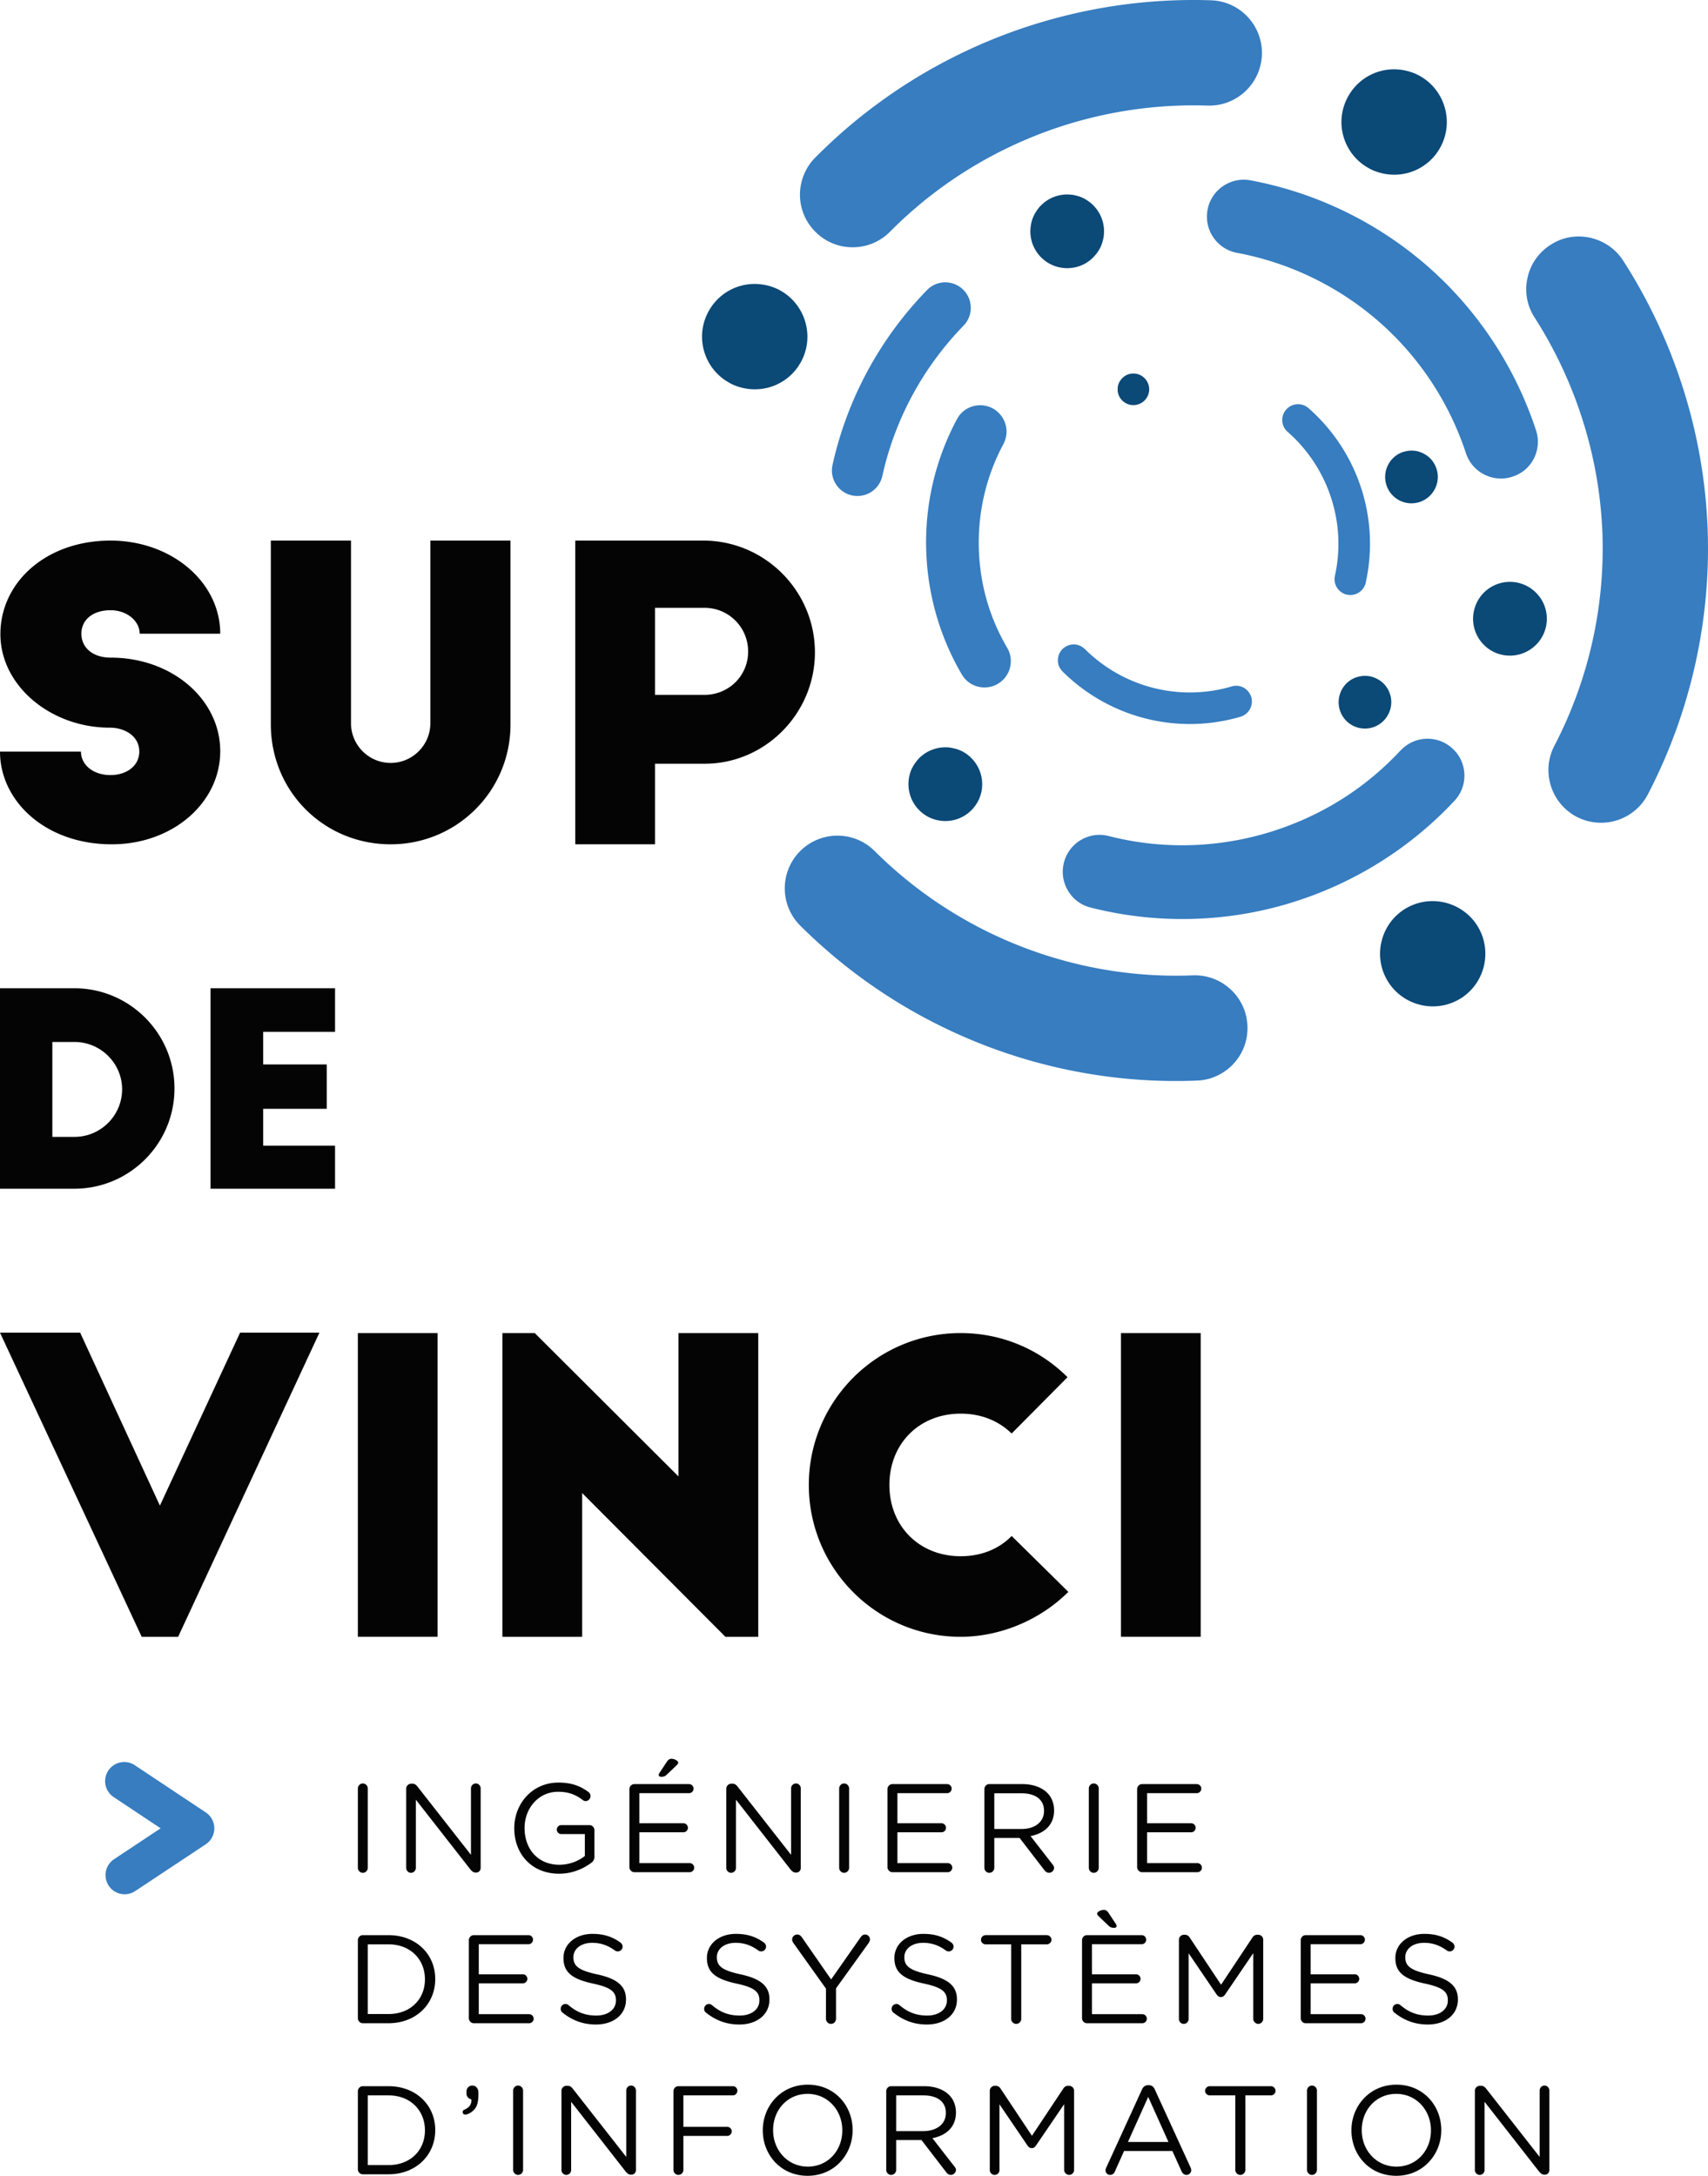
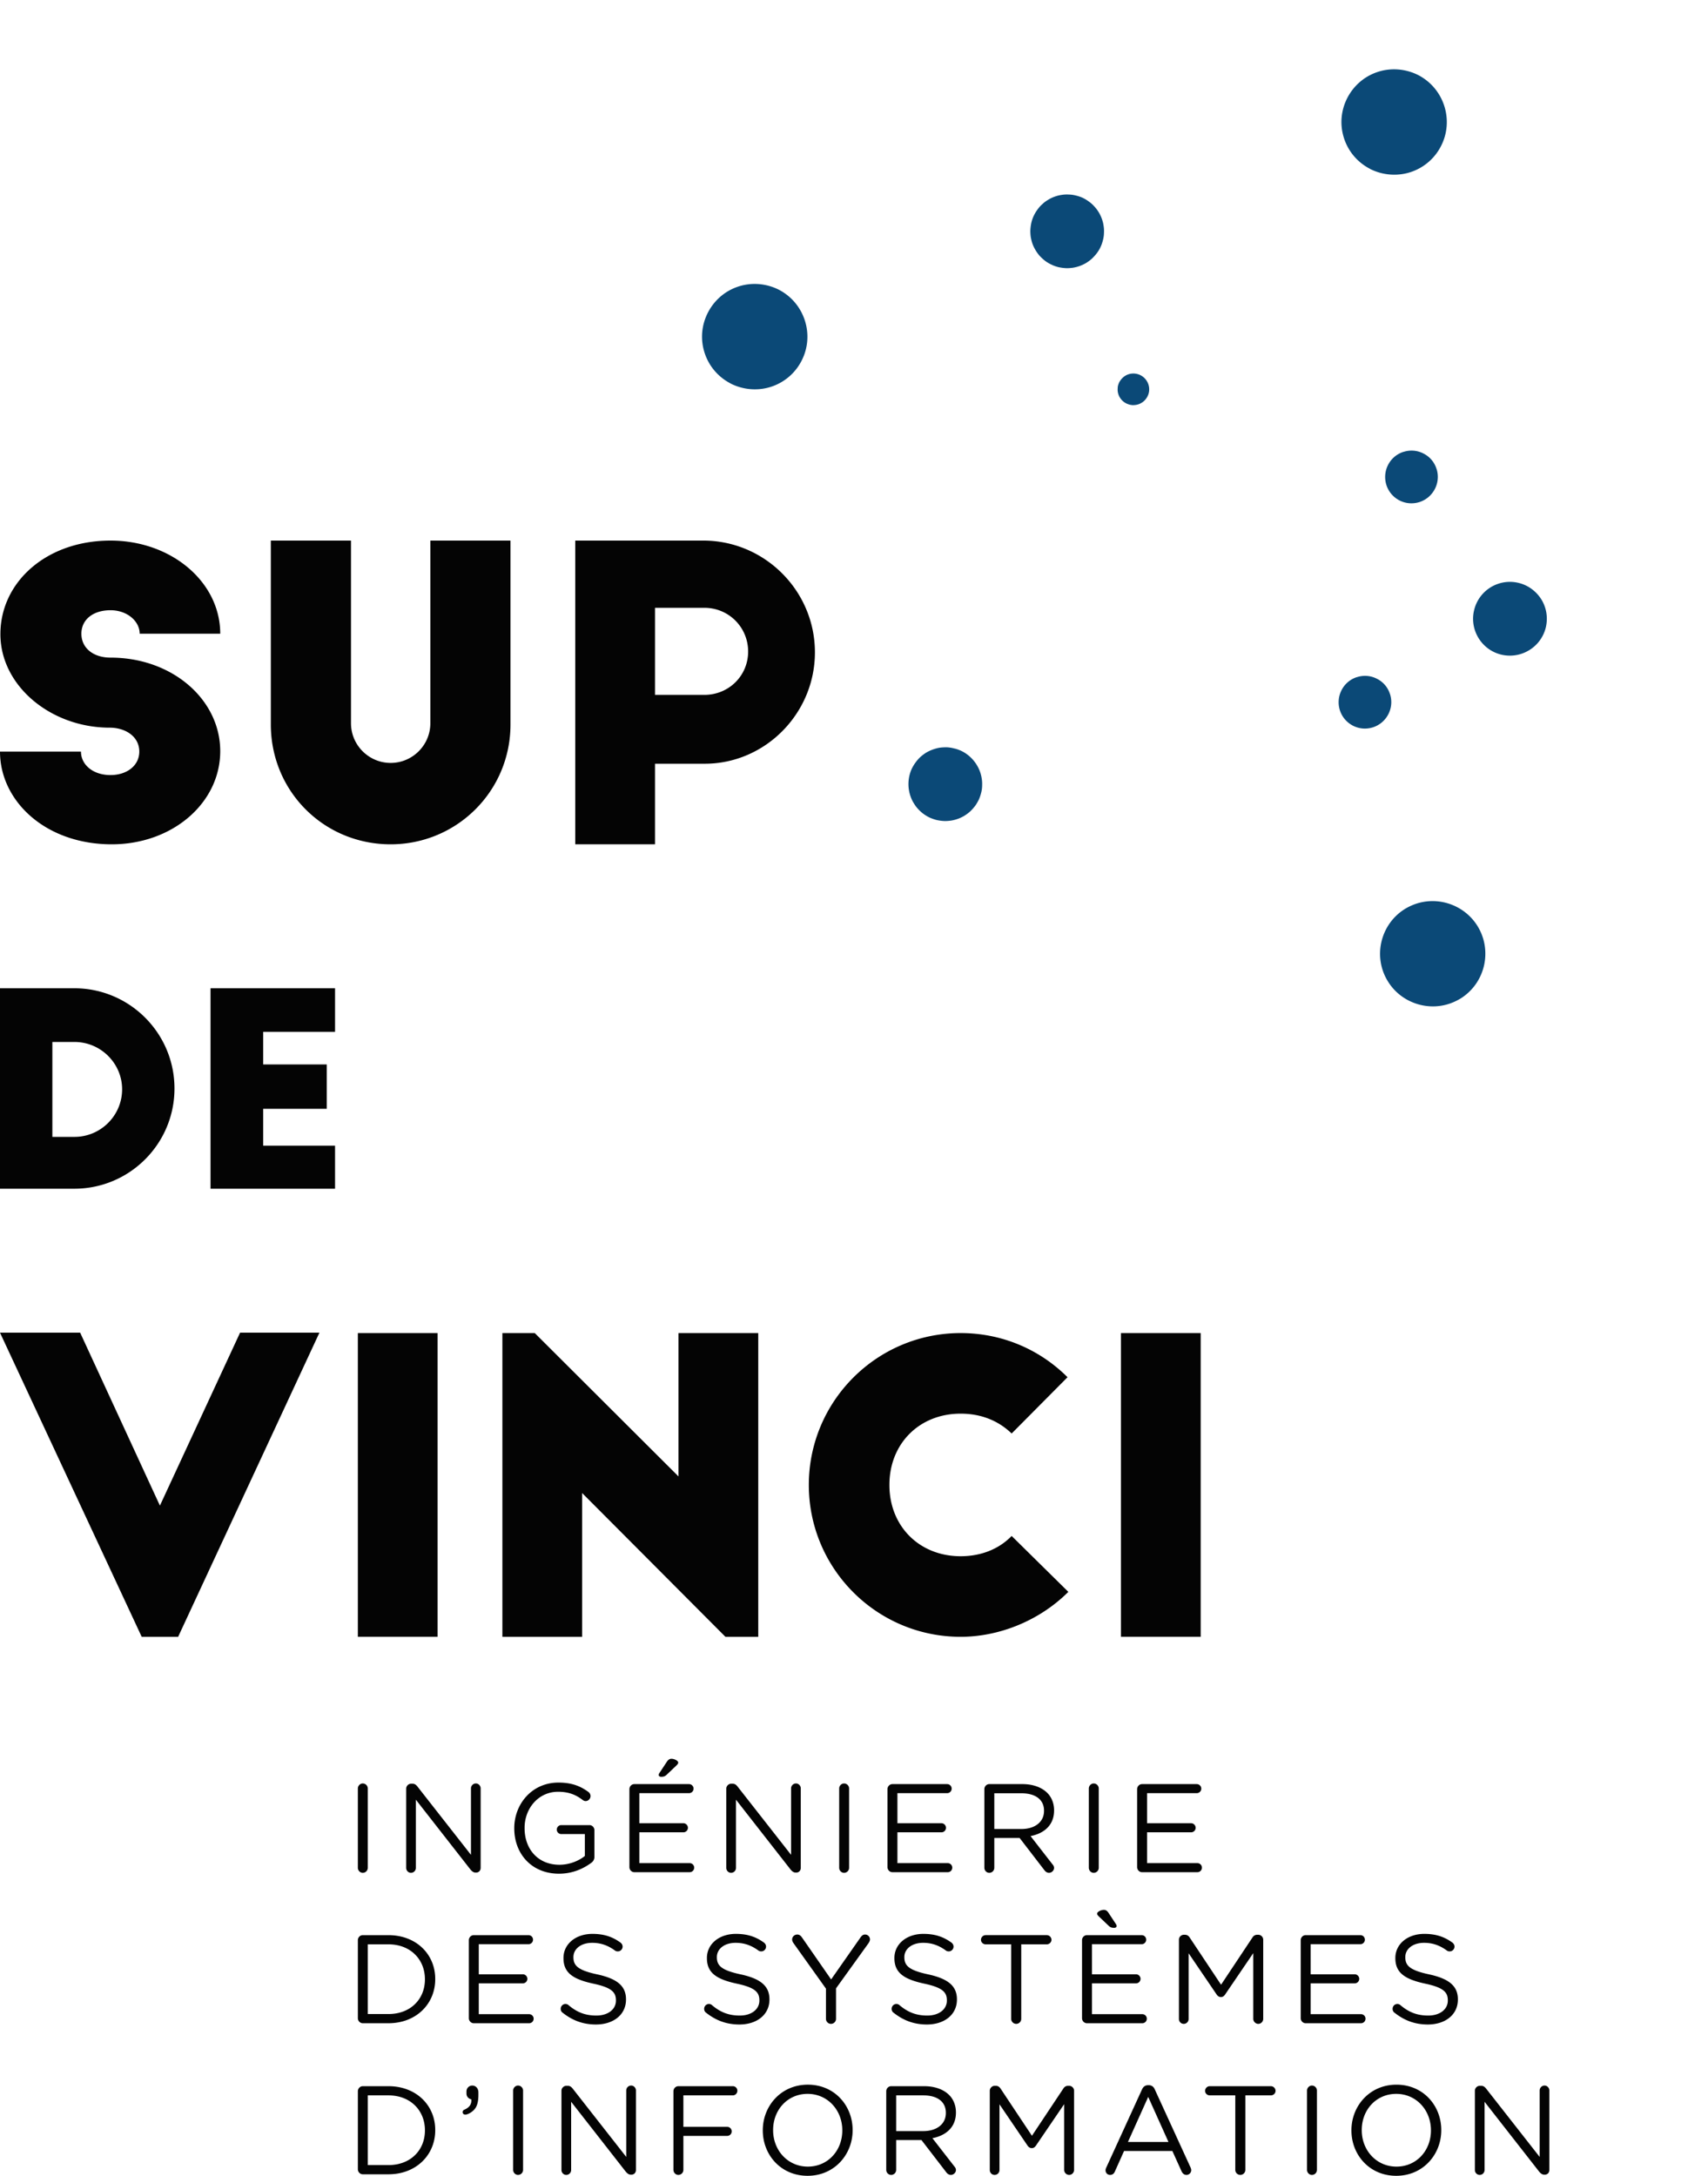
<svg xmlns="http://www.w3.org/2000/svg" viewBox="0 0 600 764.091">
-   <path d="M47.364 619.91a6.712 6.712 0 0 0-9.313 1.875 6.71 6.71 0 0 0 1.875 9.305l16.497 10.972-16.351 10.842a6.72 6.72 0 0 0-1.882 9.312 6.699 6.699 0 0 0 5.601 3.004 6.658 6.658 0 0 0 3.703-1.122l24.788-16.427a6.72 6.72 0 0 0 .007-11.195L47.364 619.91zm552.441-435.804c0-.039-.016-.077-.016-.124-.883-18.87-4.655-37.472-11.187-55.344-4.756-13.032-10.926-25.51-18.387-37.082-4.61-7.222-13.822-10.357-21.89-7.407-1.283.47-2.505 1.115-3.657 1.844-4.15 2.659-7.054 6.793-8.083 11.618-1.069 4.848-.17 9.797 2.527 13.93a151.585 151.585 0 0 1 14.737 29.79c5.256 14.391 8.283 29.359 8.99 44.457 0 .039.016.077.016.115 1.19 26.24-4.603 52.518-16.812 75.984-4.726 9.05-1.19 20.246 7.868 24.979a18.593 18.593 0 0 0 14.875.945 18.507 18.507 0 0 0 10.089-8.844c15.198-29.228 22.436-62.045 20.93-94.861zM418.998 342.52c-26.286 1.053-52.549-4.948-75.968-17.311-.016-.015-.031-.015-.054-.023-.023-.016-.039-.039-.062-.046a150.242 150.242 0 0 1-35.675-26.286c-5.255-5.24-12.877-6.654-19.416-4.272a18.56 18.56 0 0 0-6.746 4.326c-7.215 7.238-7.184 18.955.054 26.162a187.107 187.107 0 0 0 44.457 32.764c.038.015.077.023.108.045.023.008.03.023.053.031 29.152 15.43 61.922 22.882 94.731 21.568a18.079 18.079 0 0 0 5.586-1.09c7.577-2.775 12.486-10.035 12.14-18.104a18.301 18.301 0 0 0-5.916-12.847c-3.627-3.365-8.36-5.102-13.292-4.917zM299.6 86.833a18.39 18.39 0 0 0 13.07-5.47c18.51-18.695 41.814-32.217 67.37-39.148a.108.108 0 0 0 .054-.016c.03-.007.054-.007.084-.015a150.205 150.205 0 0 1 44.012-5.102c7.414.246 13.953-3.918 17.111-10.12a18.63 18.63 0 0 0 1.99-7.767C443.622 8.983 435.616.43 425.405.1a186.858 186.858 0 0 0-54.853 6.362c-.039.008-.077.03-.116.038-.023.008-.038 0-.061.008-31.84 8.598-60.893 25.502-83.99 48.837a18.04 18.04 0 0 0-3.342 4.61c-3.65 7.192-2.29 15.859 3.465 21.522 3.504 3.473 8.176 5.394 13.093 5.355zm238.577 60.22c-7.553-20.668-20.254-39.209-36.743-53.6l-.023-.023a131.26 131.26 0 0 0-62.099-30.097 12.833 12.833 0 0 0-6.823.561c-4.15 1.514-7.422 5.117-8.29 9.781-1.322 7.03 3.311 13.8 10.342 15.114a105.36 105.36 0 0 1 49.843 24.157l.015.016c13.209 11.532 23.39 26.393 29.452 42.982.392 1.06.76 2.136 1.114 3.211 2.244 6.793 9.566 10.48 16.35 8.237 6.97-2.228 10.481-9.566 8.245-16.358-.445-1.33-.899-2.659-1.383-3.98zm-41.157 113.163a12.668 12.668 0 0 0-4.97 3.311l-.078.023c-11.248 12.11-24.956 21.176-40.661 26.908-2.02.738-4.203 1.46-6.47 2.129-18.04 5.293-37.173 5.663-55.375 1.006a12.788 12.788 0 0 0-7.623.377 12.901 12.901 0 0 0-8.106 8.99c-.86 3.35-.338 6.822 1.422 9.804a12.708 12.708 0 0 0 7.914 5.931 130.675 130.675 0 0 0 69.075-1.236c2.582-.792 5.233-1.637 8.045-2.667l.07-.023c19.254-7.038 36.765-18.633 50.688-33.57a12.804 12.804 0 0 0 3.473-9.258c-.123-3.465-1.575-6.677-4.119-9.013a12.88 12.88 0 0 0-13.285-2.712zm-159.158-23.378c1.26 2.144 3.234 3.665 5.632 4.28a9.267 9.267 0 0 0 7-.953c2.973-1.736 4.71-4.91 4.587-8.352a9.017 9.017 0 0 0-1.268-4.318l-.238-.4c-6.001-10.411-9.267-21.806-9.705-33.93-.46-12.986 2.513-25.863 8.621-37.228a9.454 9.454 0 0 0 1.091-4.702c-.123-3.296-2.005-6.262-4.879-7.83a9.226 9.226 0 0 0-4.625-1.09c-3.112.076-5.978 1.736-7.584 4.31v-.038l-.315.607c-.07.115-.1.192-.169.3a91.525 91.525 0 0 0-10.626 46.255l.007.153c.546 15.122 4.856 29.959 12.471 42.936zm132.021-30.174a5.449 5.449 0 0 0 3.25 2.167h.016c2.544.569 5.056-.723 6.163-2.959.207-.391.376-.806.476-1.244.023-.092.015-.177.03-.269a63.06 63.06 0 0 0-2.404-35.114c-3.65-9.997-9.797-18.963-17.773-25.932a5.552 5.552 0 0 0-5.563-1.03 5.456 5.456 0 0 0-2.266 1.56 5.54 5.54 0 0 0 .53 7.83c6.57 5.74 11.633 13.13 14.645 21.383 3.427 9.382 4.103 19.462 1.952 29.16a5.476 5.476 0 0 0 .944 4.448zm-88.82 21.218c-.085-.077-.192-.123-.285-.193a5.357 5.357 0 0 0-1.244-.86 7.907 7.907 0 0 0-1.038-.369c-.384-.061-.722-.13-1.083-.154a9.945 9.945 0 0 0-1.075.077c-.377.054-.73.146-1.084.277a4.846 4.846 0 0 0-.968.468 10.83 10.83 0 0 0-.868.638 6.499 6.499 0 0 0-.722.815 6.59 6.59 0 0 0-.562.952c-.161.33-.276.646-.337 1.022a4.478 4.478 0 0 0-.17 1.053c-.015.392 0 .745.054 1.122.046.338.139.699.261 1.045.13.346.285.645.477.968.146.23.315.415.476.614.07.093.13.193.208.277l.192.208c.107.077.176.169.238.23 16.404 16.105 40.254 22.09 62.237 15.629 2.95-.876 4.618-3.965 3.788-6.892a5.726 5.726 0 0 0-2.674-3.32c-1.322-.699-2.827-.86-4.249-.415-18.11 5.31-37.75.392-51.257-12.87-.077-.092-.17-.138-.246-.23l-.069-.092zm-42.752-126.194c-3.549-3.451-9.23-3.376-12.658.177-16.598 17.063-28.078 38.305-33.196 61.427-1.065 4.833 1.981 9.612 6.81 10.682a9.09 9.09 0 0 0 1.943.21c4.108 0 7.815-2.844 8.738-7.02 4.397-19.873 14.264-38.136 28.543-52.813 3.444-3.546 3.37-9.215-.18-12.663z" fill="#377dc0" />
  <path d="M481.259 59.29l.062.053c4.587 2.305 9.988 2.65 14.783.899a18.383 18.383 0 0 0 10.12-8.974c4.64-9.06 1.036-20.231-8.038-24.91-4.587-2.306-9.958-2.667-14.783-.9-4.418 1.606-7.976 4.803-10.12 8.967-2.251 4.41-2.674 9.405-1.144 14.13 1.506 4.649 4.748 8.468 9.12 10.734zm15.674 258.271a19.886 19.886 0 0 0-3.542 1.73c-8.606 5.462-11.188 16.926-5.725 25.524 4.595 7.307 13.87 10.457 21.96 7.5 1.253-.454 2.42-1.038 3.581-1.737 8.606-5.47 11.156-16.92 5.724-25.532-4.64-7.323-13.861-10.458-21.998-7.485zM387.05 76.8c-.292-.8-.653-1.575-1.114-2.306a11.944 11.944 0 0 0-1.522-2.012 10.873 10.873 0 0 0-1.874-1.676 13.6 13.6 0 0 0-2.183-1.329 13.536 13.536 0 0 0-2.42-.814 10.618 10.618 0 0 0-2.49-.346 11.023 11.023 0 0 0-2.52.13c-.86.116-1.682.339-2.481.63-.8.292-1.576.654-2.275 1.107a10.56 10.56 0 0 0-2.036 1.537c-.63.538-1.183 1.175-1.682 1.874a13.25 13.25 0 0 0-1.299 2.167 12.122 12.122 0 0 0-.845 2.428c-.177.815-.3 1.653-.346 2.498s.023 1.682.123 2.512c.161.845.346 1.683.638 2.482.292.799.691 1.567 1.106 2.274.469.738.953 1.43 1.53 2.044a17.498 17.498 0 0 0 1.874 1.683c.7.492 1.406.937 2.205 1.275.768.392 1.575.653 2.398.86.814.178 1.651.3 2.496.346.846.047 1.683-.023 2.544-.138a13.108 13.108 0 0 0 4.764-1.736c.7-.454 1.39-.946 2.005-1.521a16.748 16.748 0 0 0 1.675-1.875 12.13 12.13 0 0 0 1.322-2.213c.353-.761.614-1.568.822-2.39.207-.822.338-1.66.346-2.49.046-.845.015-1.697-.139-2.55-.107-.83-.33-1.652-.622-2.451zM541.363 210.34c-1.89-2.897-4.772-4.956-8.145-5.694a12.856 12.856 0 0 0-7.238.476 12.896 12.896 0 0 0-8.19 9.375l-.077.345c-1.33 6.823 3.035 13.585 9.889 15.099 2.435.53 4.94.36 7.23-.477 4.203-1.537 7.269-5.017 8.245-9.35.737-3.381.137-6.862-1.714-9.774zm-197.115 60.613c-1.168-3.197-3.612-5.894-6.693-7.323-.799-.338-1.575-.645-2.427-.806a12.586 12.586 0 0 0-2.498-.393c-.83-.007-1.69.031-2.551.146-.814.139-1.644.361-2.435.654a13.56 13.56 0 0 0-2.29 1.075 15.82 15.82 0 0 0-2.036 1.53 12.804 12.804 0 0 0-1.675 1.913c-.508.652-.938 1.406-1.33 2.174a13.031 13.031 0 0 0-.391 9.912c.276.768.637 1.544 1.106 2.274a11.89 11.89 0 0 0 1.53 2.044c.583.615 1.182 1.183 1.874 1.683.691.491 1.406.937 2.166 1.29.792.346 1.614.638 2.436.846.815.176 1.652.307 2.49.346.845.046 1.69-.024 2.55-.139a13.02 13.02 0 0 0 4.726-1.72c.738-.47 1.421-.961 2.044-1.538a15.444 15.444 0 0 0 1.675-1.875c.53-.706.93-1.444 1.321-2.212.346-.76.608-1.568.823-2.39.207-.822.338-1.66.346-2.49.038-.883 0-1.736-.139-2.55a12.498 12.498 0 0 0-.622-2.451zM500.202 159.35a9.055 9.055 0 0 0-7.03-.7 3.028 3.028 0 0 0-.53.154c-4.588 1.683-7.062 6.677-5.664 11.364.715 2.382 2.32 4.31 4.488 5.494 2.205 1.168 4.686 1.398 7.068.684 4.78-1.468 7.577-6.547 6.209-11.364l-.062-.17c-.714-2.381-2.29-4.325-4.479-5.462zm-11.801 84.736l-.062-.176c-.714-2.375-2.29-4.319-4.48-5.456a9.058 9.058 0 0 0-7.03-.7 3.029 3.029 0 0 0-.53.155c-4.587 1.674-7.061 6.676-5.663 11.364.714 2.382 2.32 4.31 4.487 5.493 2.198 1.168 4.687 1.399 7.07.684 4.778-1.467 7.567-6.546 6.208-11.364zm-87.92-112.397a5.559 5.559 0 0 0-4.242-.184 4.731 4.731 0 0 0-.968.476c-.322.192-.599.407-.86.66-.261.262-.523.508-.722.823a4.458 4.458 0 0 0-.57.914c-.16.33-.268.692-.376 1.038a5.06 5.06 0 0 0-.115 1.075c-.03.361-.015.715.039 1.084.061.376.138.699.261 1.045a5.568 5.568 0 0 0 2.881 3.127c.33.154.684.261 1.038.369.345.076.714.13 1.083.161.353-.015.7-.023 1.075-.085 1.83-.268 3.397-1.474 4.165-3.134.638-1.299.699-2.859.185-4.242a5.575 5.575 0 0 0-2.874-3.127zm-126.91-29.962c-4.588-2.305-9.959-2.666-14.784-.899-4.418 1.606-7.976 4.803-10.12 8.975-2.25 4.403-2.673 9.405-1.144 14.122 1.506 4.649 4.748 8.468 9.12 10.734l.062.054c4.587 2.305 9.989 2.65 14.783.899a18.383 18.383 0 0 0 10.12-8.974c4.64-9.06 1.037-20.231-8.038-24.91z" fill="#0b4977" />
-   <path d="M38.825 272.185c-6.255 0-10.38-3.703-10.38-8.252H0c0 17.35 15.928 32.57 39.255 32.57 21.33 0 38.11-14.506 38.11-32.708 0-18.064-16.78-32.855-38.54-32.855-6.116 0-10.235-3.412-10.235-8.391s4.119-8.252 10.235-8.252c5.832 0 10.242 3.842 10.242 8.252h28.299c0-18.202-17.204-32.709-38.54-32.709-22.614 0-38.688 14.645-38.688 32.847 0 18.21 17.78 32.855 38.403 32.855 5.547 0 10.388 3.127 10.388 8.39 0 4.98-4.41 8.253-10.104 8.253zm98.413 24.318c23.181 0 42.09-18.633 42.09-42.099V189.84h-28.152v64.143c0 7.676-6.262 13.938-13.938 13.938-7.684 0-13.938-6.262-13.938-13.938v-64.143H95.14v64.565c0 23.466 18.632 42.099 42.098 42.099zm92.855-28.3h17.495c21.192 0 38.687-17.634 38.687-39.11 0-21.621-17.642-39.256-39.256-39.256h-44.94v106.664h28.014v-28.298zm0-54.753h17.357c8.529 0 15.36 6.823 15.36 15.359 0 8.528-6.831 15.213-15.36 15.213h-17.357V213.45zM61.292 382.253c0-19.432-15.767-35.2-35.199-35.2H0v70.398h26.093c19.432 0 35.199-15.766 35.199-35.198zm-42.898-16.336h7.791c9.205 0 16.712 7.515 16.712 16.62 0 9.197-7.507 16.704-16.712 16.704h-7.79v-33.324zm55.564 51.534h43.743v-15.114H92.453V389.39h22.336V373.81H92.453v-11.457H117.7v-15.298H73.958v70.397zM56.175 528.737L28.16 468.005H0l49.782 106.81h12.793l49.636-106.81H84.335l-28.16 60.732zm97.55-60.593H125.71v106.663h28.014V468.144zm22.757 106.666h28.015v-50.489l50.342 50.49h11.525V468.145H238.35v50.343l-50.496-50.343h-11.372V574.81zm178.897-35.414c-4.41 4.557-10.664 7.115-17.917 7.115-14.507 0-25.026-10.527-25.026-25.033 0-14.507 10.519-25.034 25.026-25.034 7.114 0 13.223 2.42 17.917 6.97l19.632-19.763c-9.673-9.673-22.897-15.505-37.55-15.505-29.435 0-53.331 23.896-53.331 53.332 0 29.443 23.896 53.332 53.332 53.332 13.791 0 27.876-5.832 37.834-15.782l-19.917-19.632zm-229.666 88.683v27.846c0 .968.799 1.767 1.721 1.767.975 0 1.767-.8 1.767-1.767v-27.846c0-.968-.792-1.767-1.767-1.767-.922 0-1.721.8-1.721 1.767zm39.732-.047v23.343l-18.779-23.958c-.491-.622-.975-1.014-1.767-1.014h-.492c-.922 0-1.72.792-1.72 1.721v27.846c0 .922.752 1.72 1.682 1.72.968 0 1.721-.798 1.721-1.72v-23.958l19.179 24.527c.53.622 1.06 1.067 1.813 1.067h.176c.93 0 1.591-.714 1.591-1.636v-27.938c0-.922-.753-1.72-1.675-1.72-.976 0-1.73.798-1.73 1.72zm43.364 24.092v-9.412c0-.976-.799-1.775-1.721-1.775h-9.943c-.845 0-1.552.707-1.552 1.59 0 .846.707 1.552 1.552 1.552h8.306v7.692c-2.12 1.72-5.393 3.089-8.928 3.089-7.515 0-12.24-5.479-12.24-12.855v-.092c0-6.893 4.902-12.686 11.756-12.686 3.888 0 6.362 1.152 8.575 2.828.353.268.707.445 1.099.445.93 0 1.729-.8 1.729-1.767 0-.622-.316-1.106-.708-1.414-2.827-2.082-5.877-3.32-10.565-3.32-9.281 0-15.513 7.515-15.513 16.006v.084c0 8.836 6.009 15.913 15.736 15.913 4.595 0 8.399-1.682 11.226-3.757.792-.53 1.191-1.283 1.191-2.12zm25.51-28.992l3.311-3.143c.354-.353.622-.66.622-1.014 0-.622-1.329-1.33-2.389-1.33-.66 0-1.145.362-1.59 1.023l-2.651 4.018a1.22 1.22 0 0 0-.223.66c0 .354.354.623.838.623.845 0 1.375-.13 2.082-.837zm-13.216 5.17v27.4c0 .969.799 1.768 1.721 1.768h19.447c.884 0 1.59-.707 1.59-1.59s-.706-1.591-1.59-1.591h-17.68v-10.826h15.475c.884 0 1.59-.708 1.59-1.591 0-.845-.706-1.598-1.59-1.598h-15.475v-10.557h17.457a1.59 1.59 0 1 0 0-3.181h-19.224c-.922 0-1.72.79-1.72 1.767zm56.795-.27v23.343l-18.78-23.958c-.49-.622-.975-1.014-1.766-1.014h-.492c-.922 0-1.72.792-1.72 1.721v27.846c0 .922.752 1.72 1.682 1.72.968 0 1.72-.798 1.72-1.72v-23.958l19.179 24.527c.53.622 1.06 1.067 1.813 1.067h.177c.93 0 1.59-.714 1.59-1.636v-27.938c0-.922-.753-1.72-1.675-1.72-.975 0-1.728.798-1.728 1.72zm20.38 27.893v-27.846c0-.968-.791-1.767-1.767-1.767-.922 0-1.721.8-1.721 1.767v27.846c0 .968.799 1.767 1.721 1.767.976 0 1.767-.8 1.767-1.767zm34.44-26.208c.883 0 1.59-.707 1.59-1.591s-.707-1.59-1.59-1.59h-19.232c-.922 0-1.721.79-1.721 1.767v27.4c0 .968.799 1.767 1.721 1.767h19.447c.884 0 1.59-.707 1.59-1.59s-.706-1.591-1.59-1.591h-17.68v-10.826h15.475c.883 0 1.59-.708 1.59-1.591 0-.845-.707-1.598-1.59-1.598h-15.475v-10.557h17.465zm37.57 6.097v-.092c0-2.428-.884-4.595-2.39-6.093-1.944-1.944-4.995-3.097-8.798-3.097H347.52c-.923 0-1.721.8-1.721 1.767v27.623c0 .976.798 1.767 1.721 1.767.975 0 1.767-.79 1.767-1.767V645.45h8.89l8.705 11.31c.4.53.93.93 1.637.93.884 0 1.767-.792 1.767-1.722 0-.491-.223-.883-.576-1.283l-7.691-9.896c4.817-.93 8.267-3.896 8.267-8.975zm-3.535.131c0 3.98-3.32 6.362-7.96 6.362h-9.505V629.76h9.55c4.995 0 7.915 2.298 7.915 6.101v.085zm17.456 21.747c.976 0 1.767-.8 1.767-1.767v-27.846c0-.968-.791-1.767-1.767-1.767-.922 0-1.72.8-1.72 1.767v27.846c0 .968.798 1.767 1.72 1.767zm36.198-27.975a1.59 1.59 0 1 0 0-3.181h-19.224c-.922 0-1.72.79-1.72 1.767v27.4c0 .968.798 1.767 1.72 1.767h19.447c.884 0 1.59-.707 1.59-1.59s-.706-1.591-1.59-1.591h-17.68v-10.826h15.475c.883 0 1.59-.708 1.59-1.591 0-.845-.707-1.598-1.59-1.598H402.95v-10.557h17.457zm-283.953 49.86h-9.02c-.922 0-1.721.792-1.721 1.768v27.4c0 .976.799 1.767 1.721 1.767h9.02c9.72 0 16.436-6.762 16.436-15.467v-.085c0-8.713-6.716-15.382-16.436-15.382zm12.817 15.56c0 6.846-4.995 12.148-12.817 12.148h-7.253v-24.48h7.253c7.822 0 12.817 5.386 12.817 12.24v.092zm36.599 12.195h-17.68v-10.827h15.474c.884 0 1.591-.707 1.591-1.59 0-.845-.707-1.59-1.59-1.59H168.19V682.76h17.465c.883 0 1.59-.708 1.59-1.591s-.707-1.59-1.59-1.59h-19.232c-.923 0-1.721.79-1.721 1.767v27.4c0 .968.798 1.767 1.72 1.767h19.448c.884 0 1.59-.708 1.59-1.591s-.706-1.59-1.59-1.59zm23.473 3.626c6.147 0 10.565-3.45 10.565-8.751v-.093c0-4.725-3.18-7.245-10.073-8.751-6.808-1.452-8.398-3.089-8.398-6.009v-.084c0-2.79 2.558-4.994 6.585-4.994 2.866 0 5.386.79 7.998 2.697.308.214.615.307 1.014.307.93 0 1.683-.753 1.683-1.683 0-.66-.4-1.145-.753-1.414-2.828-2.036-5.793-3.05-9.858-3.05-5.878 0-10.165 3.58-10.165 8.444v.085c0 5.086 3.273 7.384 10.388 8.928 6.493 1.375 8.045 3.004 8.045 5.878v.092c0 3.05-2.743 5.256-6.892 5.256-3.935 0-6.854-1.191-9.774-3.665-.215-.223-.615-.4-1.06-.4-.93 0-1.676.753-1.676 1.721 0 .577.262 1.068.662 1.33 3.45 2.743 7.199 4.156 11.71 4.156zm60.956-8.844c0-4.725-3.181-7.245-10.074-8.751-6.807-1.452-8.398-3.089-8.398-6.009v-.084c0-2.79 2.558-4.994 6.585-4.994 2.873 0 5.386.79 7.998 2.697.308.214.615.307 1.015.307.93 0 1.682-.753 1.682-1.683 0-.66-.4-1.145-.752-1.414-2.828-2.036-5.794-3.05-9.859-3.05-5.878 0-10.165 3.58-10.165 8.444v.085c0 5.086 3.273 7.384 10.388 8.928 6.5 1.375 8.045 3.004 8.045 5.878v.092c0 3.05-2.743 5.256-6.892 5.256-3.934 0-6.854-1.191-9.774-3.665-.215-.223-.615-.4-1.06-.4-.93 0-1.675.753-1.675 1.721 0 .577.261 1.068.66 1.33 3.45 2.743 7.2 4.156 11.71 4.156 6.147 0 10.566-3.45 10.566-8.751v-.093zm33.594-22.755c-.752 0-1.19.438-1.636 1.06l-10.296 14.715-10.212-14.714c-.438-.623-.93-1.06-1.682-1.06-.969 0-1.806.79-1.806 1.72 0 .439.177.838.4 1.191l11.487 16.09v10.603c0 .976.798 1.768 1.767 1.768.976 0 1.767-.792 1.767-1.768V698.27l11.448-15.905c.223-.354.484-.845.484-1.283 0-.93-.752-1.722-1.72-1.722zm22.194 14.004c-6.807-1.452-8.398-3.089-8.398-6.009v-.084c0-2.79 2.559-4.994 6.585-4.994 2.874 0 5.386.79 7.998 2.697.308.214.615.307 1.015.307.93 0 1.682-.753 1.682-1.683 0-.66-.4-1.145-.752-1.414-2.828-2.036-5.794-3.05-9.858-3.05-5.879 0-10.166 3.58-10.166 8.444v.085c0 5.086 3.273 7.384 10.388 8.928 6.5 1.375 8.045 3.004 8.045 5.878v.092c0 3.05-2.743 5.256-6.892 5.256-3.934 0-6.854-1.191-9.774-3.665-.215-.223-.615-.4-1.06-.4-.93 0-1.675.753-1.675 1.721 0 .577.261 1.068.661 1.33 3.45 2.743 7.207 4.156 11.71 4.156 6.146 0 10.565-3.45 10.565-8.751v-.093c0-4.725-3.181-7.245-10.074-8.751zm29.13 15.603a1.767 1.767 0 0 0 3.534 0v-26.163h8.975c.884 0 1.636-.707 1.636-1.59 0-.884-.752-1.637-1.636-1.637h-21.483c-.884 0-1.637.753-1.637 1.637 0 .883.753 1.59 1.637 1.59h8.974v26.163zm30.188-36.948c0 .353.27.66.623 1.014l3.311 3.143c.707.706 1.238.837 2.083.837.484 0 .837-.26.837-.615 0-.222-.092-.491-.223-.668l-2.65-4.018c-.446-.661-.93-1.015-1.59-1.015-1.061 0-2.39.707-2.39 1.322zm17.458 36.904c0-.884-.707-1.59-1.591-1.59h-17.68v-10.827h15.475c.883 0 1.59-.707 1.59-1.59 0-.845-.707-1.59-1.59-1.59h-15.475V682.76h17.457c.892 0 1.59-.708 1.59-1.591s-.698-1.59-1.59-1.59h-19.224c-.922 0-1.721.79-1.721 1.767v27.4c0 .968.799 1.767 1.721 1.767h19.447c.884 0 1.59-.708 1.59-1.591zm13.398-29.476h-.4c-.922 0-1.72.792-1.72 1.721v27.846c0 .968.752 1.721 1.682 1.721a1.7 1.7 0 0 0 1.721-1.721v-23.074l9.858 14.5c.392.575.883.883 1.498.883.623 0 1.06-.308 1.46-.884l9.897-14.545v23.074c0 .93.799 1.767 1.774 1.767.923 0 1.722-.791 1.722-1.767v-27.8c0-.93-.8-1.72-1.722-1.72h-.4c-.706 0-1.282.353-1.635.922l-11.05 16.619-11.049-16.62c-.353-.53-.883-.922-1.636-.922zm63.428 29.476c0-.884-.707-1.59-1.591-1.59h-17.68v-10.827h15.475c.883 0 1.59-.707 1.59-1.59 0-.845-.707-1.59-1.59-1.59h-15.475V682.76h17.457c.884 0 1.591-.708 1.591-1.591s-.707-1.59-1.59-1.59H458.65c-.922 0-1.72.79-1.72 1.767v27.4c0 .968.798 1.767 1.72 1.767h19.447c.884 0 1.59-.708 1.59-1.591zm22.373-15.56c-6.807-1.451-8.397-3.088-8.397-6.008v-.084c0-2.79 2.558-4.994 6.584-4.994 2.874 0 5.386.79 7.999 2.697.307.214.614.307 1.014.307.93 0 1.683-.753 1.683-1.683 0-.66-.4-1.145-.753-1.414-2.828-2.036-5.794-3.05-9.858-3.05-5.878 0-10.166 3.58-10.166 8.444v.085c0 5.086 3.273 7.384 10.388 8.928 6.5 1.375 8.045 3.004 8.045 5.878v.092c0 3.05-2.743 5.256-6.892 5.256-3.934 0-6.854-1.191-9.774-3.665-.215-.223-.614-.4-1.06-.4-.93 0-1.675.753-1.675 1.721 0 .577.262 1.068.661 1.33 3.45 2.743 7.2 4.156 11.71 4.156 6.147 0 10.565-3.45 10.565-8.751v-.093c0-4.725-3.181-7.245-10.074-8.751zm-365.608 39.259h-9.02c-.922 0-1.721.799-1.721 1.767v27.4c0 .976.799 1.775 1.721 1.775h9.02c9.72 0 16.436-6.77 16.436-15.475v-.085c0-8.705-6.716-15.382-16.436-15.382zm12.817 15.56c0 6.845-4.995 12.147-12.817 12.147h-7.253v-24.48h7.253c7.822 0 12.817 5.394 12.817 12.24v.092zm16.62-15.778c-1.144 0-2.028.922-2.028 2.074v.707c0 1.152.792 1.86 1.721 2.074.093 1.73-.66 2.828-2.474 3.627a.86.86 0 0 0-.576.838c0 .53.353.884.93.884.706 0 2.074-.662 3.004-1.63 1.014-1.021 1.59-2.612 1.59-5.309v-.837c0-1.414-.883-2.428-2.166-2.428zm16.089-.003c-.923 0-1.721.8-1.721 1.767v27.846c0 .968.798 1.767 1.72 1.767.976 0 1.768-.8 1.768-1.767v-27.846c0-.968-.792-1.767-1.767-1.767zm39.74-.002c-.976 0-1.729.8-1.729 1.729v23.335l-18.779-23.958c-.491-.614-.975-1.014-1.767-1.014h-.491c-.93 0-1.721.792-1.721 1.721v27.846c0 .93.752 1.72 1.682 1.72.968 0 1.721-.79 1.721-1.72v-23.958l19.178 24.534c.53.615 1.06 1.06 1.814 1.06h.177c.93 0 1.59-.706 1.59-1.636v-27.93c0-.93-.753-1.729-1.675-1.729zm35.716.223h-19.14c-.922 0-1.721.799-1.721 1.767v27.623c0 .976.799 1.767 1.72 1.767.977 0 1.768-.791 1.768-1.767v-11.933h15.382c.884 0 1.591-.707 1.591-1.59s-.707-1.59-1.59-1.59h-15.383v-11.05h17.373c.883 0 1.59-.753 1.59-1.636 0-.884-.707-1.591-1.59-1.591zm26.343-.533c-9.412 0-15.82 7.469-15.82 16.005v.084c0 8.53 6.323 15.914 15.736 15.914s15.82-7.469 15.82-15.998v-.092c0-8.529-6.323-15.913-15.736-15.913zm12.11 16.09c0 7.03-5.041 12.685-12.11 12.685s-12.194-5.747-12.194-12.77v-.092c0-7.023 5.033-12.685 12.11-12.685 7.068 0 12.193 5.747 12.193 12.777v.084zm28.734-15.557h-11.579c-.922 0-1.72.799-1.72 1.767v27.623c0 .976.798 1.767 1.72 1.767.976 0 1.767-.791 1.767-1.767v-10.473h8.89l8.706 11.31c.4.53.93.93 1.636.93.884 0 1.767-.791 1.767-1.721 0-.492-.222-.884-.576-1.283l-7.691-9.897c4.818-.93 8.267-3.895 8.267-8.974v-.093c0-2.428-.883-4.594-2.39-6.093-1.943-1.943-4.994-3.096-8.797-3.096zm7.645 9.413c0 3.98-3.311 6.362-7.952 6.362h-9.505v-12.548h9.55c4.995 0 7.907 2.297 7.907 6.1v.086zm43.325-9.544h-.4c-.707 0-1.283.354-1.636.93l-11.05 16.612-11.049-16.612c-.353-.53-.883-.93-1.636-.93h-.4c-.922 0-1.72.792-1.72 1.721v27.846c0 .968.752 1.72 1.682 1.72a1.7 1.7 0 0 0 1.721-1.72v-23.074l9.858 14.499c.392.576.884.884 1.498.884.623 0 1.06-.308 1.46-.884l9.897-14.538v23.067c0 .93.8 1.767 1.775 1.767.922 0 1.72-.791 1.72-1.767v-27.8c0-.93-.798-1.721-1.72-1.721zm30.1 1.323c-.4-.968-1.106-1.544-2.166-1.544h-.177c-1.106 0-1.767.576-2.205 1.544L388.59 761.26a2.015 2.015 0 0 0-.223.93c0 .883.707 1.59 1.59 1.59.8 0 1.376-.445 1.683-1.19l3.227-7.208h16.973l3.22 7.115c.315.707.891 1.283 1.729 1.283.93 0 1.674-.753 1.674-1.683 0-.26-.084-.568-.214-.883l-12.556-27.4zm-9.458 18.387l7.115-15.82 7.115 15.82h-14.23zm50.214-19.581h-21.483c-.884 0-1.63.753-1.63 1.637s.746 1.59 1.63 1.59h8.974v26.163a1.767 1.767 0 0 0 3.534 0v-26.163h8.975c.884 0 1.636-.707 1.636-1.59s-.752-1.637-1.636-1.637zm14.41-.219c-.923 0-1.722.8-1.722 1.767v27.846c0 .968.799 1.767 1.721 1.767.976 0 1.767-.8 1.767-1.767v-27.846c0-.968-.791-1.767-1.767-1.767zm29.702-.312c-9.412 0-15.82 7.469-15.82 16.005v.084c0 8.53 6.323 15.914 15.735 15.914 9.413 0 15.821-7.469 15.821-15.998v-.092c0-8.529-6.323-15.913-15.736-15.913zm12.11 16.09c0 7.03-5.041 12.685-12.11 12.685s-12.194-5.747-12.194-12.77v-.092c0-7.023 5.033-12.685 12.11-12.685 7.068 0 12.193 5.747 12.193 12.777v.084zm39.921-15.78c-.975 0-1.729.8-1.729 1.729v23.335l-18.778-23.958c-.492-.614-.976-1.014-1.768-1.014h-.491c-.922 0-1.721.792-1.721 1.721v27.846c0 .93.753 1.72 1.683 1.72.967 0 1.72-.79 1.72-1.72v-23.958l19.179 24.534c.53.615 1.06 1.06 1.813 1.06h.177c.93 0 1.59-.706 1.59-1.636v-27.93c0-.93-.753-1.729-1.675-1.729zM421.79 468.144h-28.015v106.663h28.015V468.144z" fill="#040404" />
+   <path d="M38.825 272.185c-6.255 0-10.38-3.703-10.38-8.252H0c0 17.35 15.928 32.57 39.255 32.57 21.33 0 38.11-14.506 38.11-32.708 0-18.064-16.78-32.855-38.54-32.855-6.116 0-10.235-3.412-10.235-8.391s4.119-8.252 10.235-8.252c5.832 0 10.242 3.842 10.242 8.252h28.299c0-18.202-17.204-32.709-38.54-32.709-22.614 0-38.688 14.645-38.688 32.847 0 18.21 17.78 32.855 38.403 32.855 5.547 0 10.388 3.127 10.388 8.39 0 4.98-4.41 8.253-10.104 8.253zm98.413 24.318c23.181 0 42.09-18.633 42.09-42.099V189.84h-28.152v64.143c0 7.676-6.262 13.938-13.938 13.938-7.684 0-13.938-6.262-13.938-13.938v-64.143H95.14v64.565c0 23.466 18.632 42.099 42.098 42.099zm92.855-28.3h17.495c21.192 0 38.687-17.634 38.687-39.11 0-21.621-17.642-39.256-39.256-39.256h-44.94v106.664h28.014v-28.298zm0-54.753h17.357c8.529 0 15.36 6.823 15.36 15.359 0 8.528-6.831 15.213-15.36 15.213h-17.357V213.45zM61.292 382.253c0-19.432-15.767-35.2-35.199-35.2H0v70.398h26.093c19.432 0 35.199-15.766 35.199-35.198zm-42.898-16.336h7.791c9.205 0 16.712 7.515 16.712 16.62 0 9.197-7.507 16.704-16.712 16.704h-7.79v-33.324zm55.564 51.534h43.743v-15.114H92.453V389.39h22.336V373.81H92.453v-11.457H117.7v-15.298H73.958v70.397zM56.175 528.737L28.16 468.005H0l49.782 106.81h12.793l49.636-106.81H84.335l-28.16 60.732zm97.55-60.593H125.71v106.663h28.014V468.144zm22.757 106.666h28.015v-50.489l50.342 50.49h11.525V468.145H238.35v50.343l-50.496-50.343h-11.372V574.81zm178.897-35.414c-4.41 4.557-10.664 7.115-17.917 7.115-14.507 0-25.026-10.527-25.026-25.033 0-14.507 10.519-25.034 25.026-25.034 7.114 0 13.223 2.42 17.917 6.97l19.632-19.763c-9.673-9.673-22.897-15.505-37.55-15.505-29.435 0-53.331 23.896-53.331 53.332 0 29.443 23.896 53.332 53.332 53.332 13.791 0 27.876-5.832 37.834-15.782l-19.917-19.632zm-229.666 88.683v27.846c0 .968.799 1.767 1.721 1.767.975 0 1.767-.8 1.767-1.767v-27.846c0-.968-.792-1.767-1.767-1.767-.922 0-1.721.8-1.721 1.767zm39.732-.047v23.343l-18.779-23.958c-.491-.622-.975-1.014-1.767-1.014h-.492c-.922 0-1.72.792-1.72 1.721v27.846c0 .922.752 1.72 1.682 1.72.968 0 1.721-.798 1.721-1.72v-23.958l19.179 24.527c.53.622 1.06 1.067 1.813 1.067h.176c.93 0 1.591-.714 1.591-1.636v-27.938c0-.922-.753-1.72-1.675-1.72-.976 0-1.73.798-1.73 1.72zm43.364 24.092v-9.412c0-.976-.799-1.775-1.721-1.775h-9.943c-.845 0-1.552.707-1.552 1.59 0 .846.707 1.552 1.552 1.552h8.306v7.692c-2.12 1.72-5.393 3.089-8.928 3.089-7.515 0-12.24-5.479-12.24-12.855v-.092c0-6.893 4.902-12.686 11.756-12.686 3.888 0 6.362 1.152 8.575 2.828.353.268.707.445 1.099.445.93 0 1.729-.8 1.729-1.767 0-.622-.316-1.106-.708-1.414-2.827-2.082-5.877-3.32-10.565-3.32-9.281 0-15.513 7.515-15.513 16.006v.084c0 8.836 6.009 15.913 15.736 15.913 4.595 0 8.399-1.682 11.226-3.757.792-.53 1.191-1.283 1.191-2.12zm25.51-28.992l3.311-3.143c.354-.353.622-.66.622-1.014 0-.622-1.329-1.33-2.389-1.33-.66 0-1.145.362-1.59 1.023l-2.651 4.018a1.22 1.22 0 0 0-.223.66c0 .354.354.623.838.623.845 0 1.375-.13 2.082-.837zm-13.216 5.17v27.4c0 .969.799 1.768 1.721 1.768h19.447c.884 0 1.59-.707 1.59-1.59s-.706-1.591-1.59-1.591h-17.68v-10.826h15.475c.884 0 1.59-.708 1.59-1.591 0-.845-.706-1.598-1.59-1.598h-15.475v-10.557h17.457a1.59 1.59 0 1 0 0-3.181h-19.224c-.922 0-1.72.79-1.72 1.767zm56.795-.27v23.343l-18.78-23.958c-.49-.622-.975-1.014-1.766-1.014h-.492c-.922 0-1.72.792-1.72 1.721v27.846c0 .922.752 1.72 1.682 1.72.968 0 1.72-.798 1.72-1.72v-23.958l19.179 24.527c.53.622 1.06 1.067 1.813 1.067h.177c.93 0 1.59-.714 1.59-1.636v-27.938c0-.922-.753-1.72-1.675-1.72-.975 0-1.728.798-1.728 1.72zm20.38 27.893v-27.846c0-.968-.791-1.767-1.767-1.767-.922 0-1.721.8-1.721 1.767v27.846c0 .968.799 1.767 1.721 1.767.976 0 1.767-.8 1.767-1.767zm34.44-26.208c.883 0 1.59-.707 1.59-1.591s-.707-1.59-1.59-1.59h-19.232c-.922 0-1.721.79-1.721 1.767v27.4c0 .968.799 1.767 1.721 1.767h19.447c.884 0 1.59-.707 1.59-1.59s-.706-1.591-1.59-1.591h-17.68v-10.826h15.475c.883 0 1.59-.708 1.59-1.591 0-.845-.707-1.598-1.59-1.598h-15.475v-10.557h17.465zm37.57 6.097v-.092c0-2.428-.884-4.595-2.39-6.093-1.944-1.944-4.995-3.097-8.798-3.097H347.52c-.923 0-1.721.8-1.721 1.767v27.623c0 .976.798 1.767 1.721 1.767.975 0 1.767-.79 1.767-1.767V645.45h8.89l8.705 11.31c.4.53.93.93 1.637.93.884 0 1.767-.792 1.767-1.722 0-.491-.223-.883-.576-1.283l-7.691-9.896c4.817-.93 8.267-3.896 8.267-8.975zm-3.535.131c0 3.98-3.32 6.362-7.96 6.362h-9.505V629.76h9.55c4.995 0 7.915 2.298 7.915 6.101v.085zm17.456 21.747c.976 0 1.767-.8 1.767-1.767v-27.846c0-.968-.791-1.767-1.767-1.767-.922 0-1.72.8-1.72 1.767v27.846c0 .968.798 1.767 1.72 1.767zm36.198-27.975a1.59 1.59 0 1 0 0-3.181h-19.224c-.922 0-1.72.79-1.72 1.767v27.4c0 .968.798 1.767 1.72 1.767h19.447c.884 0 1.59-.707 1.59-1.59s-.706-1.591-1.59-1.591h-17.68v-10.826h15.475c.883 0 1.59-.708 1.59-1.591 0-.845-.707-1.598-1.59-1.598H402.95v-10.557h17.457zm-283.953 49.86h-9.02c-.922 0-1.721.792-1.721 1.768v27.4c0 .976.799 1.767 1.721 1.767h9.02c9.72 0 16.436-6.762 16.436-15.467v-.085c0-8.713-6.716-15.382-16.436-15.382zm12.817 15.56c0 6.846-4.995 12.148-12.817 12.148h-7.253v-24.48h7.253c7.822 0 12.817 5.386 12.817 12.24v.092zm36.599 12.195h-17.68v-10.827h15.474c.884 0 1.591-.707 1.591-1.59 0-.845-.707-1.59-1.59-1.59H168.19V682.76h17.465c.883 0 1.59-.708 1.59-1.591s-.707-1.59-1.59-1.59h-19.232c-.923 0-1.721.79-1.721 1.767v27.4c0 .968.798 1.767 1.72 1.767h19.448c.884 0 1.59-.708 1.59-1.591s-.706-1.59-1.59-1.59zm23.473 3.626c6.147 0 10.565-3.45 10.565-8.751v-.093c0-4.725-3.18-7.245-10.073-8.751-6.808-1.452-8.398-3.089-8.398-6.009v-.084c0-2.79 2.558-4.994 6.585-4.994 2.866 0 5.386.79 7.998 2.697.308.214.615.307 1.014.307.93 0 1.683-.753 1.683-1.683 0-.66-.4-1.145-.753-1.414-2.828-2.036-5.793-3.05-9.858-3.05-5.878 0-10.165 3.58-10.165 8.444v.085c0 5.086 3.273 7.384 10.388 8.928 6.493 1.375 8.045 3.004 8.045 5.878v.092c0 3.05-2.743 5.256-6.892 5.256-3.935 0-6.854-1.191-9.774-3.665-.215-.223-.615-.4-1.06-.4-.93 0-1.676.753-1.676 1.721 0 .577.262 1.068.662 1.33 3.45 2.743 7.199 4.156 11.71 4.156zm60.956-8.844c0-4.725-3.181-7.245-10.074-8.751-6.807-1.452-8.398-3.089-8.398-6.009v-.084c0-2.79 2.558-4.994 6.585-4.994 2.873 0 5.386.79 7.998 2.697.308.214.615.307 1.015.307.93 0 1.682-.753 1.682-1.683 0-.66-.4-1.145-.752-1.414-2.828-2.036-5.794-3.05-9.859-3.05-5.878 0-10.165 3.58-10.165 8.444v.085c0 5.086 3.273 7.384 10.388 8.928 6.5 1.375 8.045 3.004 8.045 5.878v.092c0 3.05-2.743 5.256-6.892 5.256-3.934 0-6.854-1.191-9.774-3.665-.215-.223-.615-.4-1.06-.4-.93 0-1.675.753-1.675 1.721 0 .577.261 1.068.66 1.33 3.45 2.743 7.2 4.156 11.71 4.156 6.147 0 10.566-3.45 10.566-8.751v-.093zm33.594-22.755c-.752 0-1.19.438-1.636 1.06l-10.296 14.715-10.212-14.714c-.438-.623-.93-1.06-1.682-1.06-.969 0-1.806.79-1.806 1.72 0 .439.177.838.4 1.191l11.487 16.09v10.603c0 .976.798 1.768 1.767 1.768.976 0 1.767-.792 1.767-1.768V698.27l11.448-15.905c.223-.354.484-.845.484-1.283 0-.93-.752-1.722-1.72-1.722zm22.194 14.004c-6.807-1.452-8.398-3.089-8.398-6.009v-.084c0-2.79 2.559-4.994 6.585-4.994 2.874 0 5.386.79 7.998 2.697.308.214.615.307 1.015.307.93 0 1.682-.753 1.682-1.683 0-.66-.4-1.145-.752-1.414-2.828-2.036-5.794-3.05-9.858-3.05-5.879 0-10.166 3.58-10.166 8.444v.085c0 5.086 3.273 7.384 10.388 8.928 6.5 1.375 8.045 3.004 8.045 5.878v.092c0 3.05-2.743 5.256-6.892 5.256-3.934 0-6.854-1.191-9.774-3.665-.215-.223-.615-.4-1.06-.4-.93 0-1.675.753-1.675 1.721 0 .577.261 1.068.661 1.33 3.45 2.743 7.207 4.156 11.71 4.156 6.146 0 10.565-3.45 10.565-8.751v-.093c0-4.725-3.181-7.245-10.074-8.751zm29.13 15.603a1.767 1.767 0 0 0 3.534 0v-26.163h8.975c.884 0 1.636-.707 1.636-1.59 0-.884-.752-1.637-1.636-1.637h-21.483c-.884 0-1.637.753-1.637 1.637 0 .883.753 1.59 1.637 1.59h8.974v26.163zm30.188-36.948c0 .353.27.66.623 1.014l3.311 3.143c.707.706 1.238.837 2.083.837.484 0 .837-.26.837-.615 0-.222-.092-.491-.223-.668l-2.65-4.018c-.446-.661-.93-1.015-1.59-1.015-1.061 0-2.39.707-2.39 1.322zm17.458 36.904c0-.884-.707-1.59-1.591-1.59h-17.68v-10.827h15.475c.883 0 1.59-.707 1.59-1.59 0-.845-.707-1.59-1.59-1.59h-15.475V682.76h17.457c.892 0 1.59-.708 1.59-1.591s-.698-1.59-1.59-1.59h-19.224c-.922 0-1.721.79-1.721 1.767v27.4c0 .968.799 1.767 1.721 1.767h19.447c.884 0 1.59-.708 1.59-1.591zm13.398-29.476h-.4c-.922 0-1.72.792-1.72 1.721v27.846c0 .968.752 1.721 1.682 1.721a1.7 1.7 0 0 0 1.721-1.721v-23.074l9.858 14.5c.392.575.883.883 1.498.883.623 0 1.06-.308 1.46-.884l9.897-14.545v23.074c0 .93.799 1.767 1.774 1.767.923 0 1.722-.791 1.722-1.767v-27.8c0-.93-.8-1.72-1.722-1.72h-.4c-.706 0-1.282.353-1.635.922l-11.05 16.619-11.049-16.62c-.353-.53-.883-.922-1.636-.922zm63.428 29.476c0-.884-.707-1.59-1.591-1.59h-17.68v-10.827h15.475c.883 0 1.59-.707 1.59-1.59 0-.845-.707-1.59-1.59-1.59h-15.475V682.76h17.457c.884 0 1.591-.708 1.591-1.591s-.707-1.59-1.59-1.59H458.65c-.922 0-1.72.79-1.72 1.767v27.4c0 .968.798 1.767 1.72 1.767h19.447c.884 0 1.59-.708 1.59-1.591zm22.373-15.56c-6.807-1.451-8.397-3.088-8.397-6.008v-.084c0-2.79 2.558-4.994 6.584-4.994 2.874 0 5.386.79 7.999 2.697.307.214.614.307 1.014.307.93 0 1.683-.753 1.683-1.683 0-.66-.4-1.145-.753-1.414-2.828-2.036-5.794-3.05-9.858-3.05-5.878 0-10.166 3.58-10.166 8.444v.085c0 5.086 3.273 7.384 10.388 8.928 6.5 1.375 8.045 3.004 8.045 5.878v.092c0 3.05-2.743 5.256-6.892 5.256-3.934 0-6.854-1.191-9.774-3.665-.215-.223-.614-.4-1.06-.4-.93 0-1.675.753-1.675 1.721 0 .577.262 1.068.661 1.33 3.45 2.743 7.2 4.156 11.71 4.156 6.147 0 10.565-3.45 10.565-8.751v-.093c0-4.725-3.181-7.245-10.074-8.751zm-365.608 39.259h-9.02c-.922 0-1.721.799-1.721 1.767v27.4c0 .976.799 1.775 1.721 1.775h9.02c9.72 0 16.436-6.77 16.436-15.475v-.085c0-8.705-6.716-15.382-16.436-15.382m12.817 15.56c0 6.845-4.995 12.147-12.817 12.147h-7.253v-24.48h7.253c7.822 0 12.817 5.394 12.817 12.24v.092zm16.62-15.778c-1.144 0-2.028.922-2.028 2.074v.707c0 1.152.792 1.86 1.721 2.074.093 1.73-.66 2.828-2.474 3.627a.86.86 0 0 0-.576.838c0 .53.353.884.93.884.706 0 2.074-.662 3.004-1.63 1.014-1.021 1.59-2.612 1.59-5.309v-.837c0-1.414-.883-2.428-2.166-2.428zm16.089-.003c-.923 0-1.721.8-1.721 1.767v27.846c0 .968.798 1.767 1.72 1.767.976 0 1.768-.8 1.768-1.767v-27.846c0-.968-.792-1.767-1.767-1.767zm39.74-.002c-.976 0-1.729.8-1.729 1.729v23.335l-18.779-23.958c-.491-.614-.975-1.014-1.767-1.014h-.491c-.93 0-1.721.792-1.721 1.721v27.846c0 .93.752 1.72 1.682 1.72.968 0 1.721-.79 1.721-1.72v-23.958l19.178 24.534c.53.615 1.06 1.06 1.814 1.06h.177c.93 0 1.59-.706 1.59-1.636v-27.93c0-.93-.753-1.729-1.675-1.729zm35.716.223h-19.14c-.922 0-1.721.799-1.721 1.767v27.623c0 .976.799 1.767 1.72 1.767.977 0 1.768-.791 1.768-1.767v-11.933h15.382c.884 0 1.591-.707 1.591-1.59s-.707-1.59-1.59-1.59h-15.383v-11.05h17.373c.883 0 1.59-.753 1.59-1.636 0-.884-.707-1.591-1.59-1.591zm26.343-.533c-9.412 0-15.82 7.469-15.82 16.005v.084c0 8.53 6.323 15.914 15.736 15.914s15.82-7.469 15.82-15.998v-.092c0-8.529-6.323-15.913-15.736-15.913zm12.11 16.09c0 7.03-5.041 12.685-12.11 12.685s-12.194-5.747-12.194-12.77v-.092c0-7.023 5.033-12.685 12.11-12.685 7.068 0 12.193 5.747 12.193 12.777v.084zm28.734-15.557h-11.579c-.922 0-1.72.799-1.72 1.767v27.623c0 .976.798 1.767 1.72 1.767.976 0 1.767-.791 1.767-1.767v-10.473h8.89l8.706 11.31c.4.53.93.93 1.636.93.884 0 1.767-.791 1.767-1.721 0-.492-.222-.884-.576-1.283l-7.691-9.897c4.818-.93 8.267-3.895 8.267-8.974v-.093c0-2.428-.883-4.594-2.39-6.093-1.943-1.943-4.994-3.096-8.797-3.096zm7.645 9.413c0 3.98-3.311 6.362-7.952 6.362h-9.505v-12.548h9.55c4.995 0 7.907 2.297 7.907 6.1v.086zm43.325-9.544h-.4c-.707 0-1.283.354-1.636.93l-11.05 16.612-11.049-16.612c-.353-.53-.883-.93-1.636-.93h-.4c-.922 0-1.72.792-1.72 1.721v27.846c0 .968.752 1.72 1.682 1.72a1.7 1.7 0 0 0 1.721-1.72v-23.074l9.858 14.499c.392.576.884.884 1.498.884.623 0 1.06-.308 1.46-.884l9.897-14.538v23.067c0 .93.8 1.767 1.775 1.767.922 0 1.72-.791 1.72-1.767v-27.8c0-.93-.798-1.721-1.72-1.721zm30.1 1.323c-.4-.968-1.106-1.544-2.166-1.544h-.177c-1.106 0-1.767.576-2.205 1.544L388.59 761.26a2.015 2.015 0 0 0-.223.93c0 .883.707 1.59 1.59 1.59.8 0 1.376-.445 1.683-1.19l3.227-7.208h16.973l3.22 7.115c.315.707.891 1.283 1.729 1.283.93 0 1.674-.753 1.674-1.683 0-.26-.084-.568-.214-.883l-12.556-27.4zm-9.458 18.387l7.115-15.82 7.115 15.82h-14.23zm50.214-19.581h-21.483c-.884 0-1.63.753-1.63 1.637s.746 1.59 1.63 1.59h8.974v26.163a1.767 1.767 0 0 0 3.534 0v-26.163h8.975c.884 0 1.636-.707 1.636-1.59s-.752-1.637-1.636-1.637zm14.41-.219c-.923 0-1.722.8-1.722 1.767v27.846c0 .968.799 1.767 1.721 1.767.976 0 1.767-.8 1.767-1.767v-27.846c0-.968-.791-1.767-1.767-1.767zm29.702-.312c-9.412 0-15.82 7.469-15.82 16.005v.084c0 8.53 6.323 15.914 15.735 15.914 9.413 0 15.821-7.469 15.821-15.998v-.092c0-8.529-6.323-15.913-15.736-15.913zm12.11 16.09c0 7.03-5.041 12.685-12.11 12.685s-12.194-5.747-12.194-12.77v-.092c0-7.023 5.033-12.685 12.11-12.685 7.068 0 12.193 5.747 12.193 12.777v.084zm39.921-15.78c-.975 0-1.729.8-1.729 1.729v23.335l-18.778-23.958c-.492-.614-.976-1.014-1.768-1.014h-.491c-.922 0-1.721.792-1.721 1.721v27.846c0 .93.753 1.72 1.683 1.72.967 0 1.72-.79 1.72-1.72v-23.958l19.179 24.534c.53.615 1.06 1.06 1.813 1.06h.177c.93 0 1.59-.706 1.59-1.636v-27.93c0-.93-.753-1.729-1.675-1.729zM421.79 468.144h-28.015v106.663h28.015V468.144z" fill="#040404" />
</svg>